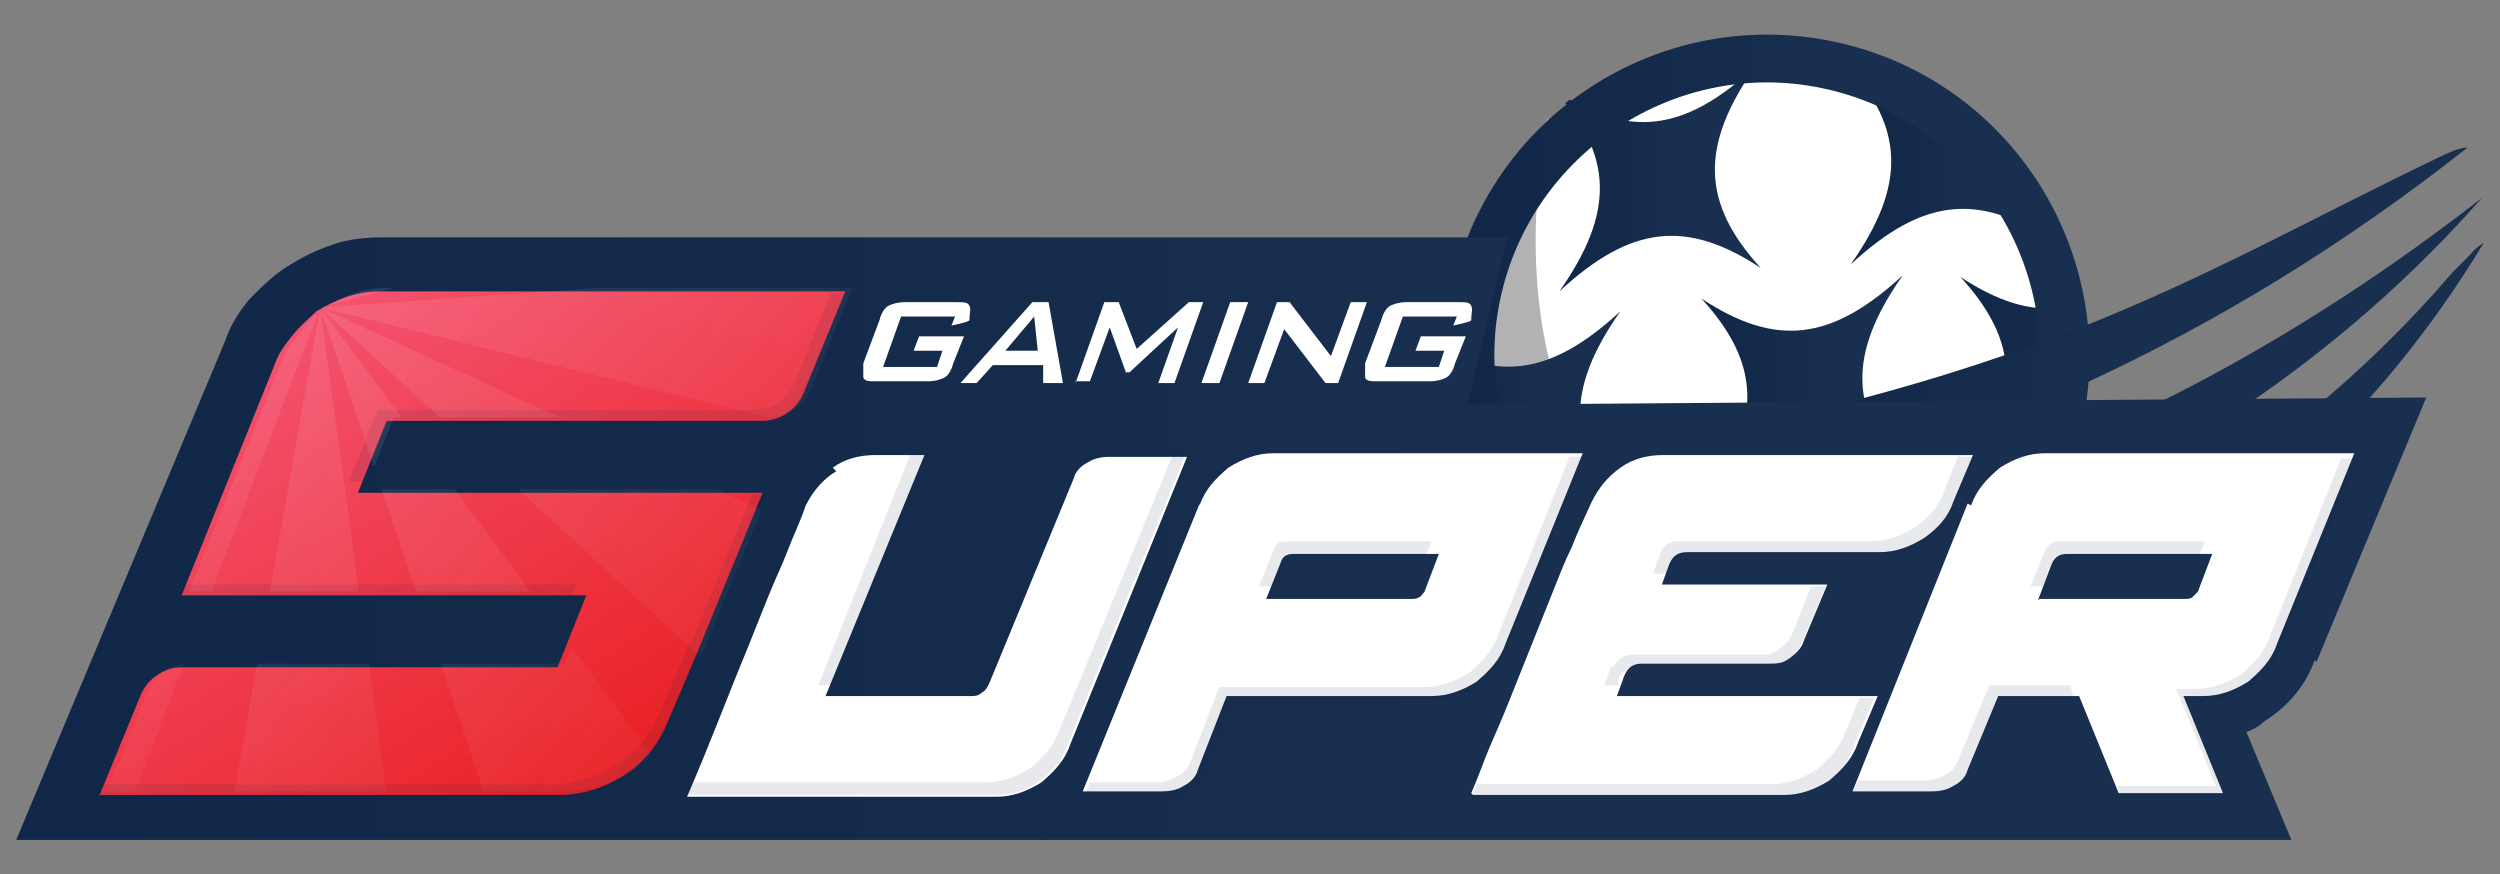
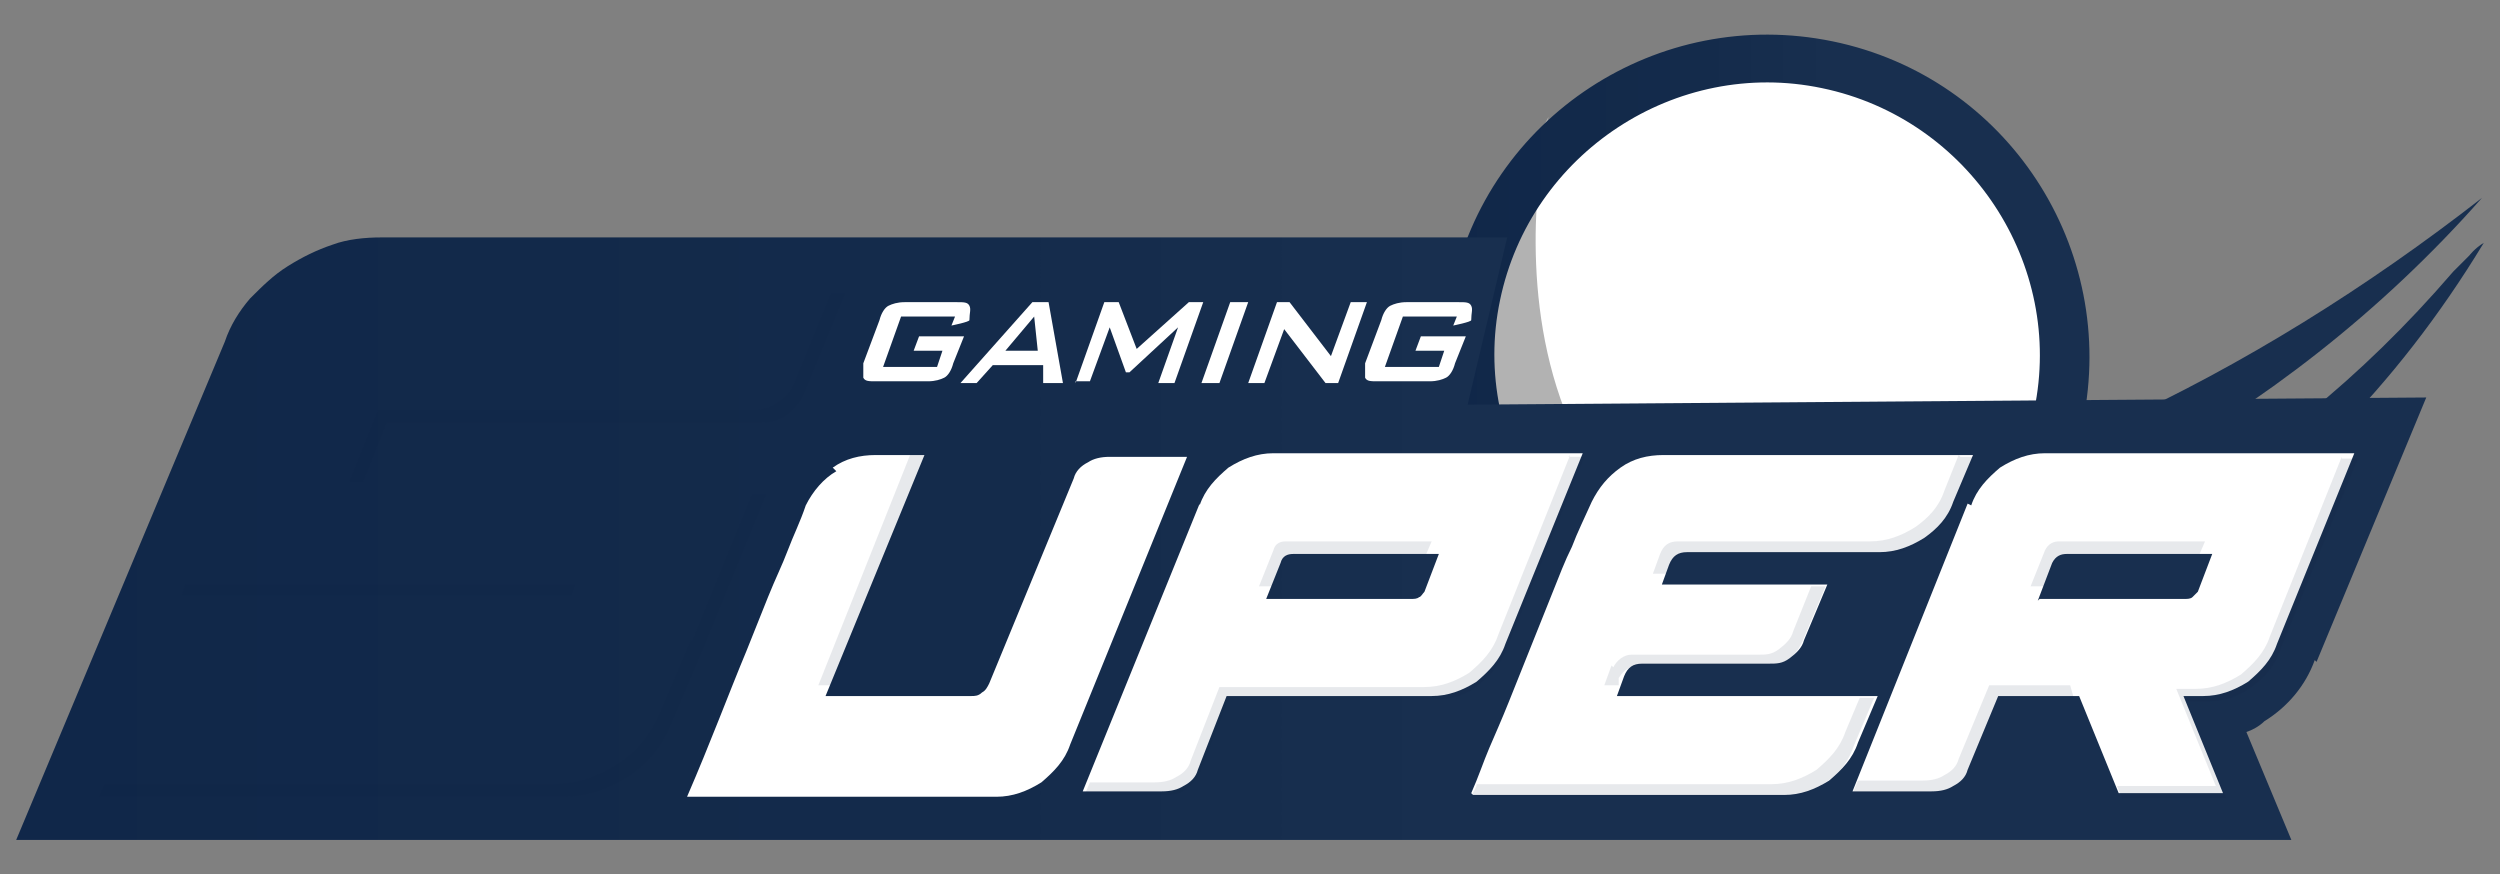
<svg xmlns="http://www.w3.org/2000/svg" xmlns:xlink="http://www.w3.org/1999/xlink" id="_圖層_1" data-name="圖層 1" version="1.1" viewBox="0 0 139 48.6">
  <rect x="0" y="0" width="139" height="48.6" fill="#808080" stroke="none" />
  <defs>
    <style>
      .cls-1 {
        fill: #0c1e42;
      }

      .cls-1, .cls-2, .cls-3, .cls-4, .cls-5, .cls-6, .cls-7, .cls-8, .cls-9, .cls-10, .cls-11, .cls-12, .cls-13, .cls-14, .cls-15, .cls-16, .cls-17, .cls-18, .cls-19, .cls-20, .cls-21, .cls-22, .cls-23, .cls-24 {
        stroke-width: 0px;
      }

      .cls-25 {
        clip-path: url(#clippath);
      }

      .cls-2 {
        fill: none;
      }

      .cls-26 {
        opacity: .1;
      }

      .cls-3 {
        fill: url(#_未命名漸層_15);
      }

      .cls-4 {
        fill: url(#_未命名漸層_14);
      }

      .cls-5 {
        fill: url(#_未命名漸層_13);
      }

      .cls-6 {
        fill: url(#_未命名漸層_22);
      }

      .cls-7 {
        fill: url(#_未命名漸層_22-6);
      }

      .cls-8 {
        fill: url(#_未命名漸層_22-9);
      }

      .cls-9 {
        fill: url(#_未命名漸層_22-7);
      }

      .cls-10 {
        fill: url(#_未命名漸層_22-5);
      }

      .cls-11 {
        fill: url(#_未命名漸層_22-4);
      }

      .cls-12 {
        fill: url(#_未命名漸層_22-2);
      }

      .cls-13 {
        fill: url(#_未命名漸層_22-3);
      }

      .cls-14 {
        fill: url(#_未命名漸層_22-8);
      }

      .cls-15 {
        fill: url(#_未命名漸層_15-2);
      }

      .cls-16 {
        fill: url(#_未命名漸層_15-3);
      }

      .cls-17 {
        fill: url(#_未命名漸層_15-5);
      }

      .cls-18 {
        fill: url(#_未命名漸層_15-4);
      }

      .cls-19 {
        fill: url(#_未命名漸層_15-6);
      }

      .cls-27 {
        clip-path: url(#clippath-1);
      }

      .cls-28 {
        clip-path: url(#clippath-2);
      }

      .cls-20 {
        fill: #b2b2b2;
      }

      .cls-21 {
        fill: #fff;
      }

      .cls-29 {
        display: none;
      }

      .cls-22 {
        fill: url(#_未命名漸層_22-10);
      }

      .cls-23 {
        fill: url(#_未命名漸層_22-12);
      }

      .cls-24 {
        fill: url(#_未命名漸層_22-11);
      }
    </style>
    <clipPath id="clippath">
-       <circle class="cls-2" cx="98.1" cy="19.8" r="17.9" />
-     </clipPath>
+       </clipPath>
    <linearGradient id="_未命名漸層_22" data-name="未命名漸層 22" x1="94.7" y1="-214.4" x2="106.1" y2="-214.4" gradientTransform="translate(0 236)" gradientUnits="userSpaceOnUse">
      <stop offset="0" stop-color="#102749" />
      <stop offset=".4" stop-color="#142b4b" />
      <stop offset=".6" stop-color="#182f4f" />
    </linearGradient>
    <linearGradient id="_未命名漸層_22-2" data-name="未命名漸層 22" x1="109.1" y1="-215.6" x2="120.5" y2="-215.6" xlink:href="#_未命名漸層_22" />
    <linearGradient id="_未命名漸層_22-3" data-name="未命名漸層 22" x1="103.3" y1="-201.9" x2="114.7" y2="-201.9" xlink:href="#_未命名漸層_22" />
    <linearGradient id="_未命名漸層_22-4" data-name="未命名漸層 22" x1="102.6" y1="-227.6" x2="114" y2="-227.6" xlink:href="#_未命名漸層_22" />
    <linearGradient id="_未命名漸層_22-5" data-name="未命名漸層 22" x1="86.4" y1="-226" x2="97.9" y2="-226" xlink:href="#_未命名漸層_22" />
    <linearGradient id="_未命名漸層_22-6" data-name="未命名漸層 22" x1="88.5" y1="-200.5" x2="100" y2="-200.5" xlink:href="#_未命名漸層_22" />
    <linearGradient id="_未命名漸層_22-7" data-name="未命名漸層 22" x1="79" y1="-212.4" x2="90.4" y2="-212.4" xlink:href="#_未命名漸層_22" />
    <linearGradient id="_未命名漸層_22-8" data-name="未命名漸層 22" x1="80.3" y1="-216.2" x2="116.2" y2="-216.2" xlink:href="#_未命名漸層_22" />
    <linearGradient id="_未命名漸層_22-9" data-name="未命名漸層 22" x1="96.9" y1="-207.6" x2="138.2" y2="-207.6" xlink:href="#_未命名漸層_22" />
    <linearGradient id="_未命名漸層_22-10" data-name="未命名漸層 22" x1="94.4" y1="-213.1" x2="138" y2="-213.1" xlink:href="#_未命名漸層_22" />
    <linearGradient id="_未命名漸層_22-11" data-name="未命名漸層 22" x1="90.9" y1="-217.3" x2="137.2" y2="-217.3" xlink:href="#_未命名漸層_22" />
    <linearGradient id="_未命名漸層_22-12" data-name="未命名漸層 22" x1=".9" y1="-206" x2="134.9" y2="-206" xlink:href="#_未命名漸層_22" />
    <linearGradient id="_未命名漸層_13" data-name="未命名漸層 13" x1="18.3" y1="-218.5" x2="36.6" y2="-189.1" gradientTransform="translate(0 236)" gradientUnits="userSpaceOnUse">
      <stop offset="0" stop-color="#f4516d" />
      <stop offset="1" stop-color="#e81a1a" />
    </linearGradient>
    <clipPath id="clippath-1">
      <path class="cls-2" d="M128.8,36.7l6.1-14.7h-55.2l3.6-8.9h-32.9,1.2-30.3c-.9,0-1.9.1-2.7.4-.9.3-1.7.7-2.5,1.2-.8.5-1.4,1.1-2.1,1.8-.6.7-1.1,1.5-1.4,2.4L.8,46.6h126.5l-2.5-6c.3-.1.7-.3,1-.6,1.3-.8,2.3-1.9,2.9-3.3h0Z" />
    </clipPath>
    <radialGradient id="_未命名漸層_14" data-name="未命名漸層 14" cx="109.6" cy="59.8" fx="109.6" fy="59.8" r="14.7" gradientTransform="translate(-130 -75.9) scale(1.5 1.4)" gradientUnits="userSpaceOnUse">
      <stop offset="0" stop-color="#fff" />
      <stop offset="1" stop-color="#fff" stop-opacity="0" />
    </radialGradient>
    <clipPath id="clippath-2">
-       <path class="cls-2" d="M5.9,44.1l2.3-5.6c.2-.5.5-.9,1-1.2.4-.3.9-.4,1.4-.4h20.8l1.6-4H10.5l5.2-12.9c.2-.6.6-1.1,1-1.6.4-.5.9-.9,1.3-1.3.5-.3,1.1-.6,1.7-.8.6-.2,1.2-.3,1.8-.3h25.9l-2.3,5.6c-.2.5-.5.9-1,1.2-.4.3-.9.4-1.4.4h-20.8l-1.6,4h22.5l-3.6,8.8-1.7,4c-.5,1.2-1.3,2.2-2.4,2.9s-2.3,1.1-3.6,1.1H5.9h0Z" />
-     </clipPath>
+       </clipPath>
    <linearGradient id="_未命名漸層_15" data-name="未命名漸層 15" x1="-441.9" y1="485.4" x2="-417" y2="499.1" gradientTransform="translate(-232.8 600.7) rotate(66) scale(1 -1)" gradientUnits="userSpaceOnUse">
      <stop offset="0" stop-color="#fff" />
      <stop offset="1" stop-color="#ececec" stop-opacity="0" />
    </linearGradient>
    <linearGradient id="_未命名漸層_15-2" data-name="未命名漸層 15" x1="-271.4" y1="32.9" x2="-248.6" y2="68.9" gradientTransform="translate(-28.4 272.6) rotate(94.8) scale(1 -1)" xlink:href="#_未命名漸層_15" />
    <linearGradient id="_未命名漸層_15-3" data-name="未命名漸層 15" x1="102.8" y1="-278.8" x2="105.7" y2="-232.6" gradientTransform="translate(308.8 83.5) rotate(123.6) scale(1 -1)" xlink:href="#_未命名漸層_15" />
    <linearGradient id="_未命名漸層_15-4" data-name="未命名漸層 15" x1="583" y1="-364" x2="564" y2="-323.6" gradientTransform="translate(695.3 80.1) rotate(152.4) scale(1 -1)" xlink:href="#_未命名漸層_15" />
    <linearGradient id="_未命名漸層_15-5" data-name="未命名漸層 15" x1="1034.9" y1="-207.9" x2="1008.3" y2="-188.5" gradientTransform="translate(1035.7 263.1) rotate(-178.8) scale(1 -1)" xlink:href="#_未命名漸層_15" />
    <linearGradient id="_未命名漸層_15-6" data-name="未命名漸層 15" x1="1352.9" y1="142.7" x2="1338.7" y2="144.6" gradientTransform="translate(1245.7 587.6) rotate(-150) scale(1 -1)" xlink:href="#_未命名漸層_15" />
  </defs>
  <g>
    <g>
      <circle class="cls-21" cx="97.7" cy="19.3" r="16.2" />
      <path class="cls-20" d="M86.1,6.5s-6.3,25.4,18.4,28.7l-3.8,2.1s-30.6-2.7-14.6-30.8Z" />
      <g class="cls-25">
        <g>
          <path class="cls-6" d="M105.8,15.3c-3.1,4.4-3,7.6.3,11.2-4.1-2.7-7.2-2.4-11.2,1.3,3.1-4.4,3-7.6-.3-11.2,4.1,2.7,7.2,2.4,11.2-1.3" />
          <path class="cls-12" d="M120.2,14.1c-3.1,4.4-3,7.6.3,11.2-4.1-2.7-7.2-2.4-11.2,1.3,3.1-4.4,3-7.6-.3-11.2,4.1,2.7,7.2,2.3,11.2-1.3" />
          <path class="cls-13" d="M114.4,27.8c-3.1,4.4-3,7.6.3,11.2-4.1-2.7-7.2-2.4-11.2,1.3,3.1-4.4,3-7.6-.3-11.2,4.1,2.7,7.2,2.4,11.2-1.3" />
          <path class="cls-11" d="M113.8,2.2c-3.1,4.4-3,7.6.3,11.2-4.1-2.7-7.2-2.4-11.2,1.3,3.1-4.4,3-7.6-.3-11.2,4.1,2.7,7.2,2.4,11.2-1.3" />
          <path class="cls-10" d="M97.6,3.7c-3.1,4.4-3,7.6.3,11.2-4.1-2.7-7.2-2.4-11.2,1.3,3.1-4.4,3-7.6-.3-11.2,4.1,2.7,7.2,2.4,11.2-1.3" />
          <path class="cls-7" d="M99.7,29.2c-3.1,4.4-3,7.6.3,11.2-4.1-2.7-7.2-2.4-11.2,1.3,3.1-4.4,3-7.6-.3-11.2,4.1,2.7,7.2,2.4,11.2-1.3" />
          <path class="cls-9" d="M90.1,17.3c-3.1,4.4-3,7.6.3,11.2-4.1-2.7-7.2-2.4-11.2,1.3,3.1-4.4,3-7.6-.3-11.2,4.1,2.7,7.2,2.4,11.2-1.3" />
        </g>
      </g>
      <path class="cls-14" d="M101.3,4.9c8.2,1.7,13.5,9.8,11.8,17.9-1.7,8.2-9.8,13.5-17.9,11.8s-13.5-9.8-11.8-17.9c1.7-8.2,9.8-13.5,17.9-11.8M101.9,2.3c-9.7-2-19.2,4.2-21.2,13.9-2,9.7,4.2,19.2,13.9,21.2,9.7,2,19.2-4.2,21.2-13.9,2-9.7-4.2-19.2-13.9-21.2h0Z" />
    </g>
    <path class="cls-8" d="M97.7,43.2c-1.3-4.6-1.3-4.7,2.1-5.9,14.6-5,26.2-10.1,36.6-22.2.3-.3.6-.6.9-.9,0,0,.3-.4.8-.7-10,16.5-24.1,22.9-40.4,29.7h0Z" />
    <path class="cls-22" d="M94.4,30.4c16-2.1,30.9-9.5,43.6-19.4-11.3,12.8-26.3,20.2-42.1,23.8-.3-.8-.5-1.4-.7-2.1-.2-.6-.4-1.2-.8-2.3Z" />
-     <path class="cls-24" d="M92.4,29c16-3.3,31-9.9,44.8-20.8-.5,0-1.3.4-1.5.5-6.9,3.3-12.9,6.7-20,9.5-8,3.1-16.3,5.3-24.7,6.5l1.4,4.2h0Z" />
    <g>
      <path class="cls-23" d="M128.8,36.8l6.1-14.7-53.3.4,2.2-9.3h-33.5,1.2-30.3c-.9,0-1.9.1-2.7.4-.9.3-1.7.7-2.5,1.2-.8.5-1.4,1.1-2.1,1.8-.6.7-1.1,1.5-1.4,2.4L.9,46.7h126.5l-2.5-6c.3-.1.7-.3,1-.6,1.3-.8,2.3-2,2.8-3.4h0Z" />
      <path class="cls-21" d="M81.8,44.1c.4-.9.7-1.8,1-2.5s.7-1.6,1.1-2.6.8-2,1.2-3c.4-1,.8-2,1.2-3s.7-1.8,1.1-2.6c.3-.8.7-1.6,1.1-2.5.4-.8.9-1.4,1.6-1.9s1.5-.7,2.4-.7h17.2l-1.1,2.6c-.3.9-.9,1.5-1.6,2-.8.5-1.6.8-2.5.8h-10.7c-.5,0-.8.2-1,.7l-.4,1.1h9.2l-1.3,3.1c-.1.4-.4.7-.8,1s-.7.3-1.2.3h-7c-.5,0-.8.2-1,.7l-.4,1.1h14.5l-1.1,2.6c-.3.9-.9,1.5-1.6,2.1-.8.5-1.6.8-2.5.8h-17.3q0,0,0,0Z" />
      <path class="cls-21" d="M66.7,28.1c.3-.9.9-1.5,1.6-2.1.8-.5,1.6-.8,2.5-.8h17.2l-4.3,10.6c-.3.9-.9,1.5-1.6,2.1-.8.5-1.6.8-2.5.8h-11.4l-1.6,4.1c-.1.4-.4.7-.8.9-.3.2-.7.3-1.2.3h-4.4l6.5-16h0ZM78.5,33.3c.1,0,.3,0,.4-.1.1,0,.2-.2.3-.3l.8-2.1h-8.1c-.3,0-.6.1-.7.5l-.8,2h8.1Z" />
      <path class="cls-21" d="M46.3,26c.7-.5,1.5-.7,2.4-.7h2.7l-5.5,13.4h8.1c.2,0,.4,0,.6-.2.2-.1.3-.3.4-.5l4.7-11.4c.1-.4.4-.7.8-.9.3-.2.7-.3,1.2-.3h4.3l-6.5,16c-.3.9-.9,1.5-1.6,2.1-.8.5-1.6.8-2.5.8h-17.2c1.3-3,2.3-5.7,3.3-8.1.4-1,.8-2,1.2-3s.8-1.8,1.1-2.6c.3-.8.7-1.6,1-2.5.4-.8,1-1.5,1.7-1.9h0Z" />
-       <path class="cls-5" d="M5.5,44.3l2.3-5.6c.2-.5.5-.9,1-1.2.4-.3.9-.4,1.4-.4h20.8l1.6-4H10.1l5.2-12.9c.2-.6.6-1.1,1-1.6.4-.5.9-.9,1.3-1.3.5-.3,1.1-.6,1.7-.8.6-.2,1.2-.3,1.8-.3h25.9l-2.3,5.6c-.2.5-.5.9-1,1.2-.4.3-.9.4-1.4.4h-20.8l-1.6,4h22.5l-3.6,8.8-1.7,4c-.5,1.2-1.3,2.2-2.4,2.9s-2.3,1.1-3.6,1.1H5.5h0Z" />
      <path class="cls-21" d="M109.6,28.1c.3-.9.9-1.5,1.6-2.1.8-.5,1.6-.8,2.5-.8h17.2l-4.3,10.6c-.3.9-.9,1.5-1.6,2.1-.8.5-1.6.8-2.5.8h-1.1l2.2,5.4h-5.8l-2.2-5.4h-4.5l-1.7,4.1c-.1.4-.4.7-.8.9-.3.2-.7.3-1.2.3h-4.4l6.4-16h0ZM113.4,33.3h8.1c.1,0,.3,0,.4-.1s.2-.2.3-.3l.8-2.1h-8.1c-.3,0-.6.1-.8.5l-.8,2.1h0Z" />
      <g class="cls-26">
        <g>
          <path class="cls-1" d="M89.6,37l-.4,1.1h.8v-.4c.3-.5.7-.7,1.2-.7h7c.4,0,.8,0,1.2-.3s.6-.6.8-1l1.3-3.1h-.8l-1,2.5c-.1.4-.4.7-.8,1s-.7.3-1.2.3h-7c-.4,0-.8.3-1,.7h0Z" />
          <path class="cls-1" d="M102.6,40.7c-.3.9-.9,1.5-1.6,2.1-.8.5-1.6.8-2.5.8h-16.4c0,.2-.2.4-.3.7h17.2c.9,0,1.8-.2,2.5-.8.8-.5,1.3-1.2,1.6-2.1l1.1-2.6h-.8l-.8,1.9h0Z" />
          <path class="cls-1" d="M108.9,25.3l-.8,2c-.3.9-.9,1.5-1.6,2-.8.5-1.6.8-2.5.8h-10.7c-.5,0-.8.2-1,.7l-.4,1.1h.8l.2-.4c.2-.5.5-.7,1-.7h10.7c.9,0,1.7-.2,2.5-.8s1.3-1.2,1.6-2l1.1-2.6h-.8Z" />
        </g>
        <g>
          <path class="cls-1" d="M71.3,31.3c.1-.3.4-.5.7-.5h7.3l.3-.7h-8.1c-.3,0-.6.1-.7.5l-.8,2h.8l.5-1.3h0Z" />
          <path class="cls-1" d="M87.3,25.3l-4,10c-.3.9-.9,1.5-1.6,2.1-.8.5-1.6.8-2.5.8h-11.4l-1.6,4.1c-.1.4-.4.7-.8.9-.3.2-.7.3-1.2.3h-3.6l-.3.7h4.4c.4,0,.8,0,1.2-.3s.6-.5.8-.9l1.6-4.1h11.4c.9,0,1.8-.2,2.5-.8s1.3-1.2,1.6-2.1l4.3-10.6h-.9Z" />
        </g>
        <g>
          <polygon class="cls-1" points="45.5 38.1 46.3 38.1 51.5 25.3 50.6 25.3 45.5 38.1" />
-           <path class="cls-1" d="M65.2,25.3l-6.3,15.3c-.3.9-.9,1.5-1.6,2.1-.8.5-1.6.8-2.5.8h-16.4c0,.2-.2.4-.3.7h17.2c.9,0,1.7-.2,2.5-.8.8-.5,1.3-1.2,1.6-2.1l6.5-16h-.8Z" />
        </g>
        <g>
          <path class="cls-1" d="M38.4,35.6l-1.7,4c-.5,1.2-1.3,2.2-2.4,2.9s-2.3,1.1-3.6,1.1H5.8l-.3.7h25.8c1.3,0,2.5-.4,3.6-1.1,1.1-.7,1.9-1.7,2.4-2.9l1.7-4,3.6-8.8h-.8l-3.3,8.1h0Z" />
          <polygon class="cls-1" points="10.1 33.1 31.8 33.1 32 32.5 10.3 32.5 10.1 33.1" />
          <path class="cls-1" d="M46.2,16.3l-2,4.9c-.2.5-.5.9-1,1.2-.4.3-.9.4-1.4.4h-20.8l-1.6,4h.8l1.3-3.3h20.8c.5,0,1-.1,1.4-.4.4-.3.8-.7,1-1.2l2.3-5.6h-.8Z" />
        </g>
        <g>
          <path class="cls-1" d="M114.2,31.3c.1-.3.4-.5.8-.5h7.3l.3-.7h-8.1c-.3,0-.6.1-.8.5l-.8,2h.8l.5-1.3h0Z" />
          <path class="cls-1" d="M115.1,38.1h-4.5l-1.7,4.1c-.1.4-.4.7-.8.9-.3.2-.7.3-1.2.3h-3.6l-.3.7h4.4c.4,0,.8,0,1.2-.3s.6-.5.8-.9l1.7-4.1h4.2l-.2-.7h0Z" />
          <path class="cls-1" d="M130.2,25.4l-4,10c-.3.9-.9,1.5-1.6,2.1-.8.5-1.6.8-2.5.8h-1.1l2.2,5.4h-5.5l.3.7h5.8l-2.2-5.4h1.1c.9,0,1.7-.2,2.5-.8s1.3-1.2,1.6-2.1l4.3-10.6h-.9,0Z" />
        </g>
      </g>
      <g class="cls-29">
        <g class="cls-27">
          <ellipse class="cls-4" cx="23.4" cy="21.8" rx="21.4" ry="21.2" />
        </g>
      </g>
    </g>
  </g>
  <g class="cls-26">
    <g class="cls-28">
      <g>
        <polygon class="cls-3" points="17.8 17.1 56.9 -8.2 62.8 5.1 17.8 17.1" />
        <polygon class="cls-15" points="17.8 17.1 64.2 13.8 63 28.2 17.8 17.1" />
        <polygon class="cls-16" points="17.8 17.1 60.1 36.5 52.1 48.6 17.8 17.1" />
        <polygon class="cls-18" points="17.8 17.1 45.5 54.5 32.7 61.2 17.8 17.1" />
        <polygon class="cls-17" points="17.8 17.1 24.1 63.2 9.7 62.9 17.8 17.1" />
        <polygon class="cls-19" points="17.8 17.1 1.2 60.5 -11.4 53.3 17.8 17.1" />
      </g>
    </g>
  </g>
  <g>
    <path class="cls-21" d="M53.1,17.6h-3l-1,2.8h3l.3-.9h-1.6l.3-.8h2.5l-.6,1.5c-.1.4-.3.7-.5.8-.2.1-.5.2-.9.2h-2.9c-.4,0-.6,0-.7-.2,0-.1,0-.4,0-.8l.9-2.4c.1-.4.3-.7.5-.8.2-.1.5-.2.9-.2h2.9c.4,0,.6,0,.7.2s0,.4,0,.8h0c0,.1-1,.3-1,.3l.2-.5Z" />
    <path class="cls-21" d="M53.4,21.3l4-4.5h.9l.8,4.5h-1.1v-1h-2.8l-.9,1h-1ZM55.9,19.5h1.8l-.2-1.9-1.6,1.9Z" />
    <path class="cls-21" d="M59.8,21.3l1.6-4.5h.8l1,2.6,2.9-2.6h.8l-1.6,4.5h-.9l1.1-3.1-2.7,2.5h-.2l-.9-2.5-1.1,3h-.8Z" />
    <path class="cls-21" d="M66.8,21.3l1.6-4.5h1l-1.6,4.5h-1Z" />
    <path class="cls-21" d="M69.4,21.3l1.6-4.5h.7l2.3,3,1.1-3h.9l-1.6,4.5h-.7l-2.3-3-1.1,3h-.9Z" />
    <path class="cls-21" d="M81,17.6h-3l-1,2.8h3l.3-.9h-1.6l.3-.8h2.5l-.6,1.5c-.1.4-.3.7-.5.8-.2.1-.5.2-.9.2h-2.9c-.4,0-.6,0-.7-.2,0-.1,0-.4,0-.8l.9-2.4c.1-.4.3-.7.5-.8.2-.1.5-.2.9-.2h2.9c.4,0,.6,0,.7.2s0,.4,0,.8h0c0,.1-1,.3-1,.3l.2-.5Z" />
  </g>
</svg>